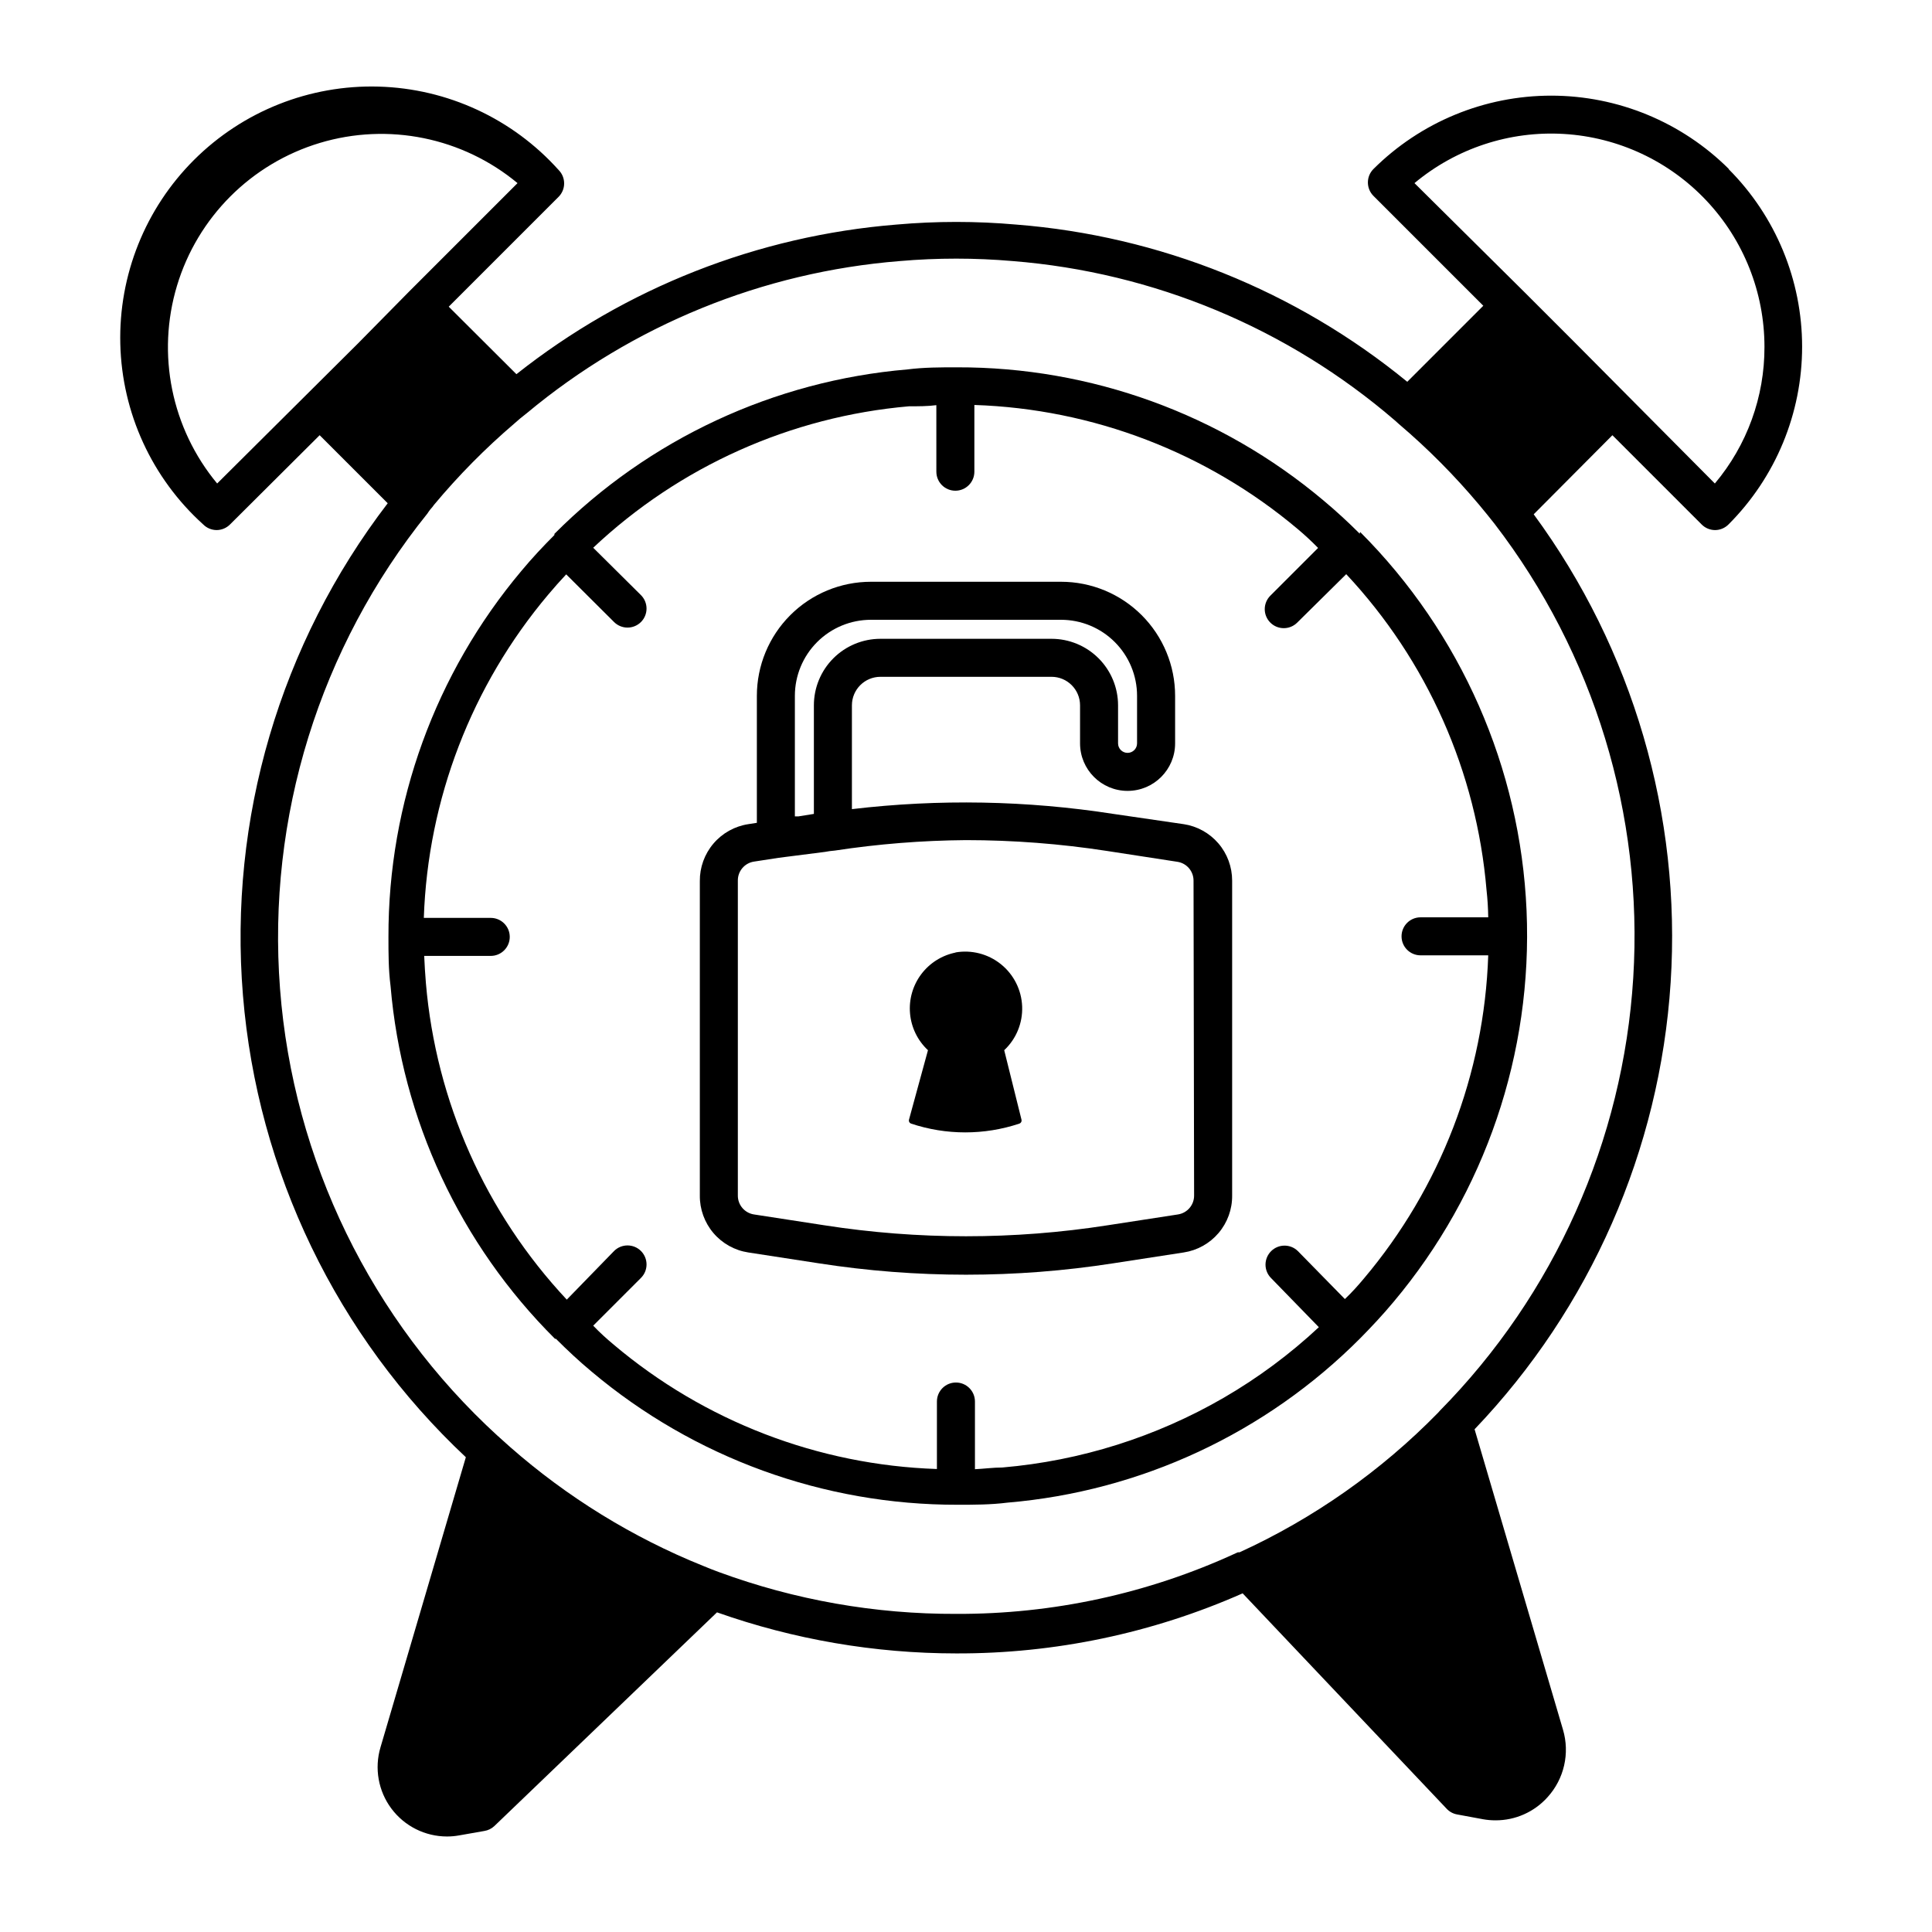
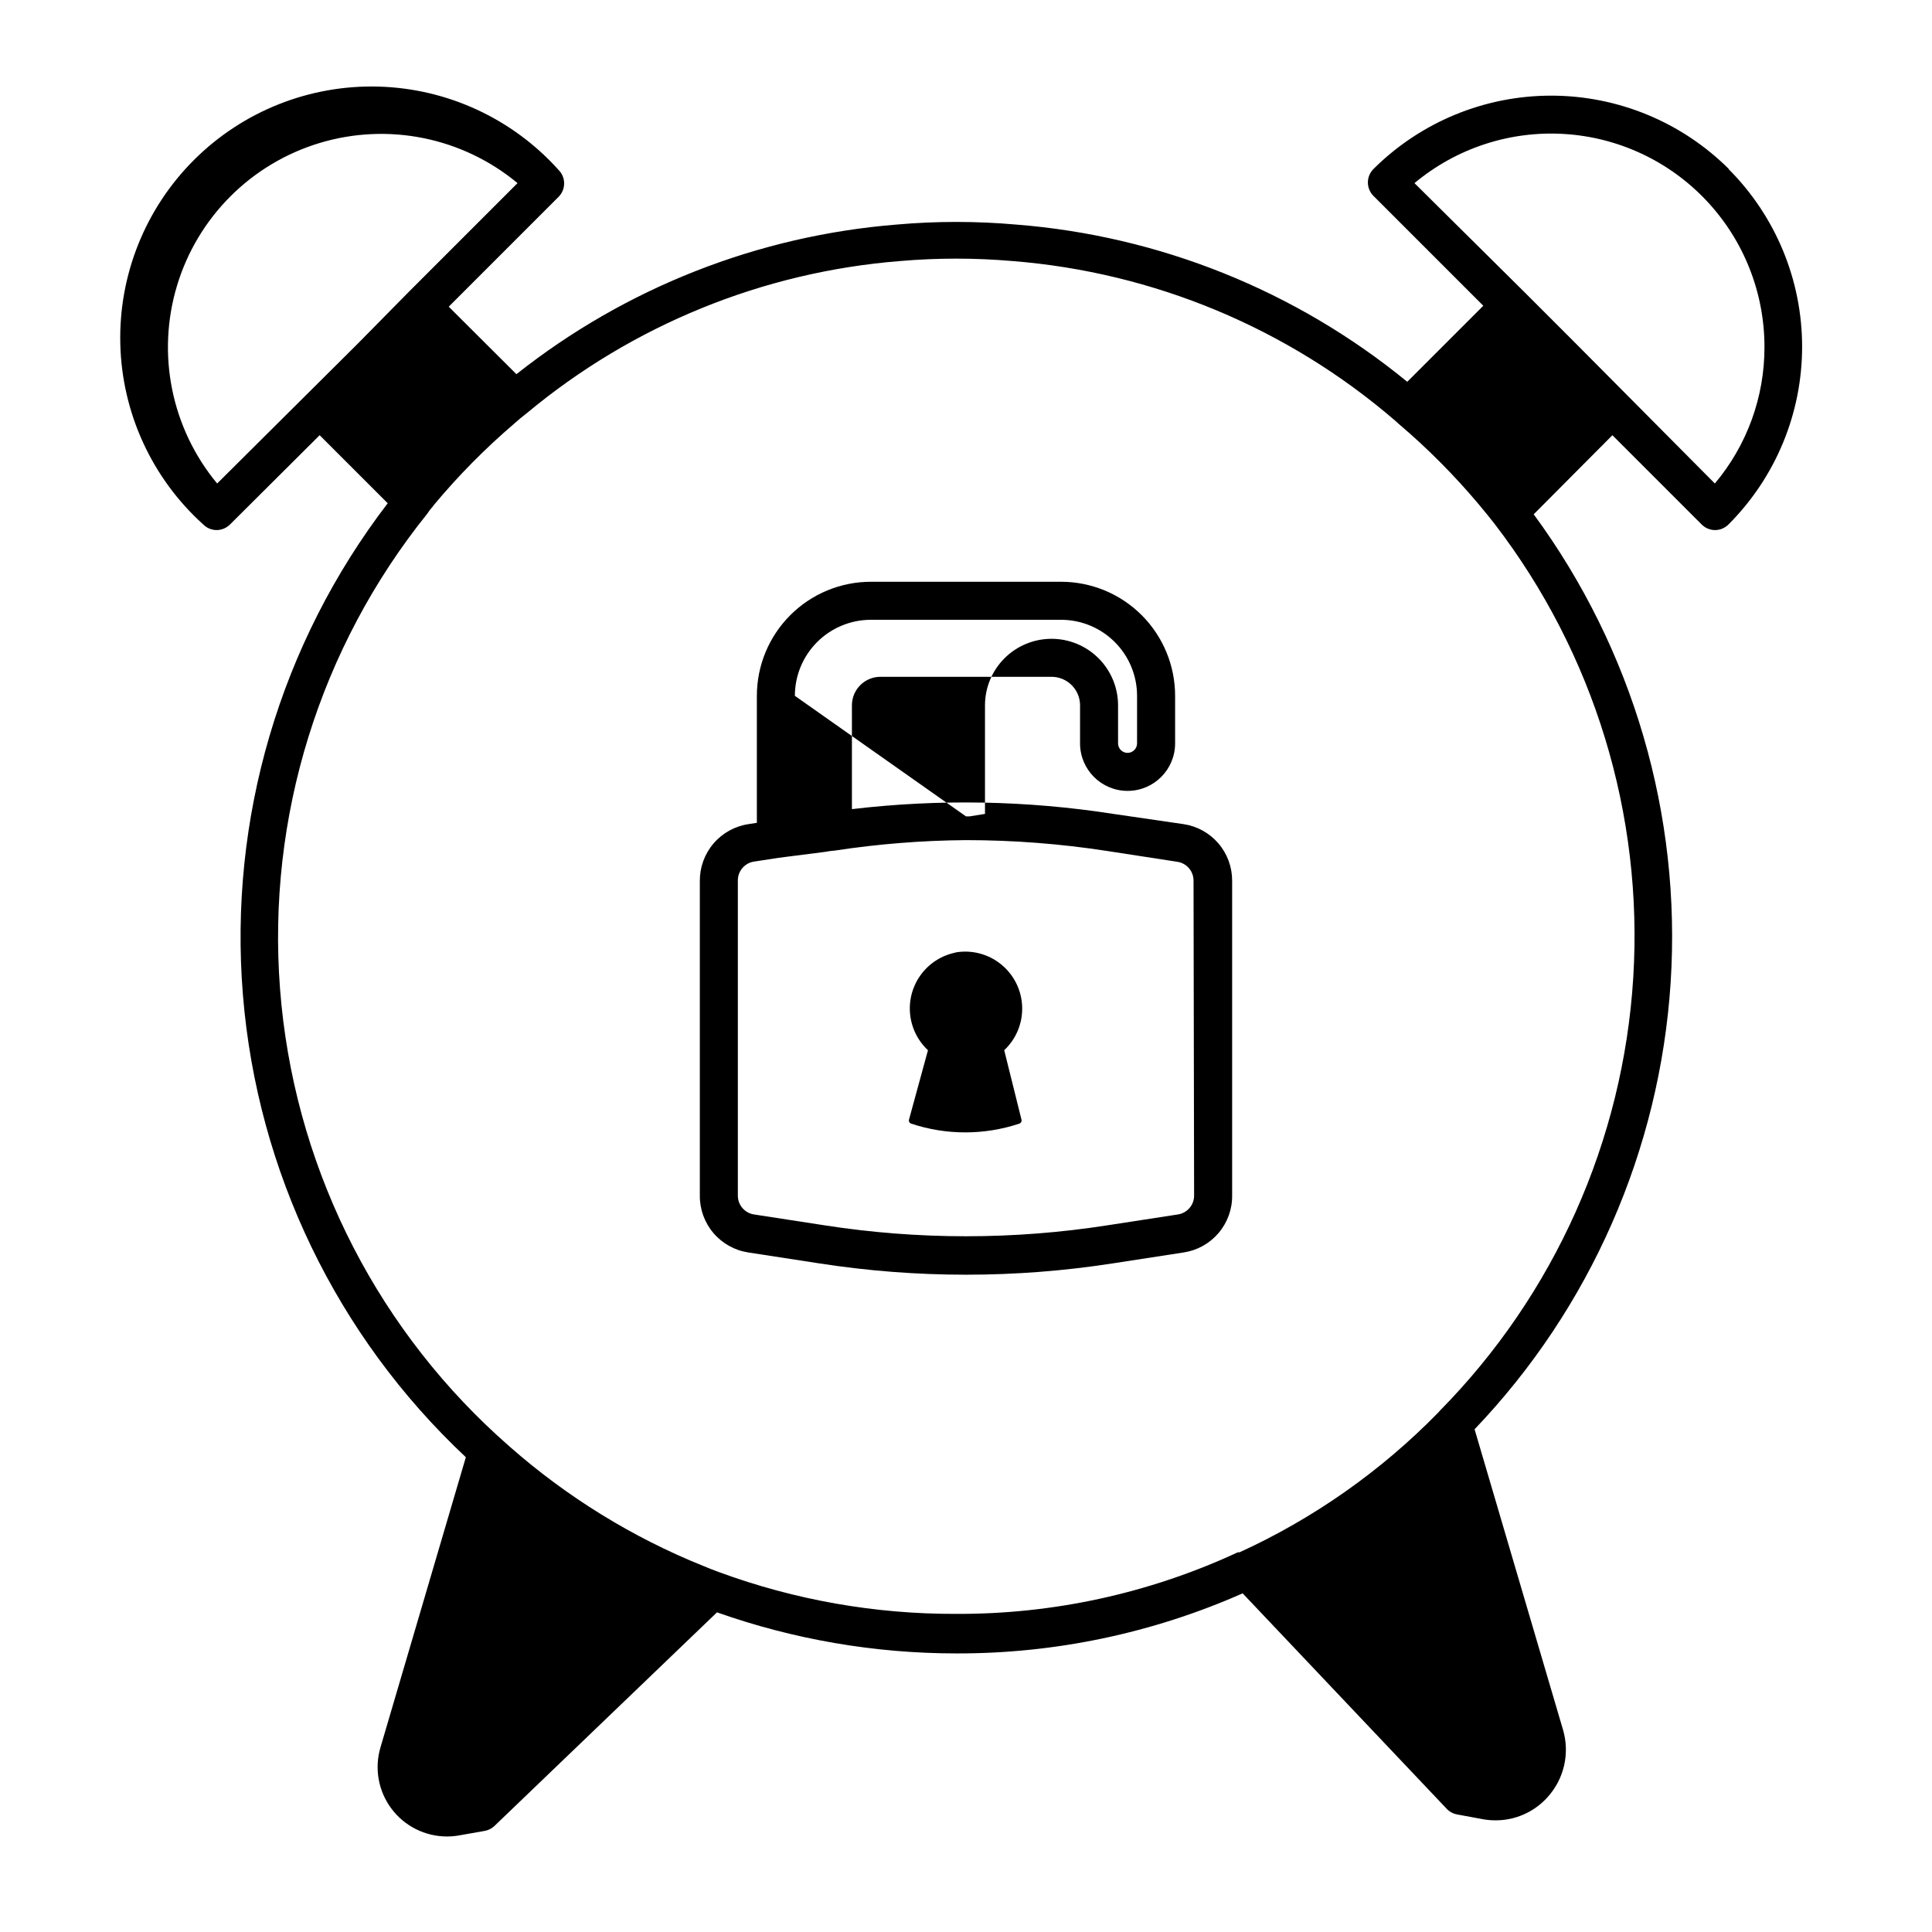
<svg xmlns="http://www.w3.org/2000/svg" fill="#000000" width="800px" height="800px" version="1.1" viewBox="144 144 512 512">
  <g>
-     <path d="m504.34 285.43c-3.074-3.074-6.246-5.996-9.621-8.816-27.188-22.879-61.605-35.371-97.133-35.27-4.383 0-8.715 0-13.098 0.555h-0.004c-35.355 3.012-68.504 18.449-93.559 43.582v0.301c-3.023 3.023-5.945 6.144-8.715 9.473-22.848 27.16-35.344 61.539-35.266 97.031 0 4.332 0 8.664 0.555 13 3 35.344 18.441 68.48 43.578 93.508h0.25c3.023 3.023 6.144 5.945 9.473 8.715 27.148 22.84 61.508 35.336 96.984 35.266 4.383 0 8.766 0 13.148-0.555 35.391-2.981 68.57-18.445 93.609-43.629 3.023-3.074 5.996-6.246 8.766-9.574v0.004c24.312-28.957 36.887-65.977 35.246-103.75-1.645-37.773-17.383-73.559-44.113-100.3zm-94.664 247.47c-2.418 0-5.039 0.352-7.305 0.453v-17.934c0-2.781-2.258-5.039-5.039-5.039s-5.039 2.258-5.039 5.039v17.887-0.004c-31.441-1.043-61.613-12.652-85.645-32.949-1.863-1.562-3.68-3.176-5.441-5.039l12.645-12.645c0.953-0.945 1.488-2.231 1.488-3.574s-0.535-2.633-1.488-3.578c-1.965-1.953-5.141-1.953-7.106 0l-12.543 12.898c-21.508-22.961-34.656-52.492-37.332-83.836-0.203-2.418-0.352-4.836-0.453-7.254h17.633c2.781 0 5.039-2.254 5.039-5.039 0-2.781-2.258-5.035-5.039-5.035h-17.734c1.074-31.438 12.68-61.598 32.949-85.648 1.562-1.863 3.176-3.68 4.785-5.391l12.695 12.645c0.941 0.93 2.207 1.457 3.527 1.461 1.34 0.008 2.625-0.52 3.578-1.461 0.953-0.945 1.488-2.234 1.488-3.578s-0.535-2.629-1.488-3.574l-12.645-12.547c22.879-21.555 52.363-34.762 83.68-37.484 2.418 0 5.039 0 7.254-0.301l0.004 17.633c0 2.781 2.254 5.039 5.035 5.039 2.785 0 5.039-2.258 5.039-5.039v-17.684c31.426 1.031 61.59 12.602 85.648 32.848 1.848 1.547 3.66 3.223 5.441 5.039l-12.645 12.645c-0.949 0.941-1.484 2.223-1.492 3.559-0.004 1.34 0.523 2.621 1.465 3.57 1.961 1.977 5.152 1.988 7.129 0.027l13-12.848c21.449 22.922 34.547 52.402 37.18 83.684 0.27 2.418 0.418 4.836 0.453 7.254h-17.934c-2.785 0-5.039 2.254-5.039 5.039 0 2.781 2.254 5.035 5.039 5.035h17.938-0.004c-1.055 31.441-12.66 61.609-32.949 85.648-1.562 1.863-3.176 3.68-5.039 5.441l-12.441-12.695c-1.965-1.953-5.141-1.953-7.106 0-0.953 0.945-1.488 2.234-1.488 3.578s0.535 2.629 1.488 3.574l12.645 13c-7.664 7.156-16.117 13.426-25.188 18.691-17.953 10.398-37.977 16.715-58.645 18.488z" />
    <path d="m602.18 188.8c-12.508-12.461-29.449-19.453-47.105-19.453s-34.594 6.992-47.105 19.453c-1.953 1.965-1.953 5.141 0 7.106l29.121 29.121-20.152 20.152c-29.5-24.148-65.68-38.688-103.68-41.668-10.527-0.93-21.113-0.93-31.641 0-36.77 2.957-71.836 16.754-100.76 39.652l-17.938-17.887 29.121-29.121c0.93-0.938 1.457-2.203 1.461-3.527 0.008-1.336-0.516-2.625-1.461-3.574-12.199-13.602-29.453-21.594-47.719-22.105-18.266-0.508-35.938 6.508-48.879 19.406-12.941 12.898-20.016 30.551-19.562 48.816 0.449 18.27 8.387 35.547 21.949 47.793 0.941 0.961 2.231 1.504 3.578 1.512 1.344-0.008 2.633-0.551 3.574-1.512l23.73-23.629 18.035 18.035c-28.516 37.203-42.191 83.676-38.363 130.39 3.828 46.723 24.879 90.352 59.07 122.42l-22.621 76.879c-1.652 5.566-0.582 11.586 2.891 16.238 3.473 4.652 8.938 7.394 14.742 7.391 1.102 0 2.195-0.102 3.277-0.301l6.602-1.16h-0.004c1.004-0.156 1.934-0.613 2.672-1.309l58.996-56.629c20.355 7.195 41.789 10.875 63.379 10.883 26.145 0.078 52.012-5.348 75.926-15.922l54.059 57.082c0.734 0.789 1.707 1.32 2.769 1.512l6.801 1.258v0.004c1.113 0.199 2.242 0.301 3.375 0.301 5.269 0.02 10.293-2.219 13.805-6.144 4.394-4.84 5.941-11.621 4.082-17.887l-23.426-79.602h-0.004c30.699-32.129 49.094-74.047 51.961-118.39 2.863-44.344-9.984-88.281-36.289-124.09l20.855-20.957 23.629 23.629c0.941 0.961 2.231 1.504 3.578 1.512 1.348-0.008 2.633-0.551 3.578-1.512 12.48-12.492 19.492-29.426 19.492-47.082s-7.012-34.594-19.492-47.082zm-400.63 83.332c-12.113-14.586-16.109-34.27-10.641-52.422 5.465-18.152 19.672-32.355 37.824-37.824 18.152-5.469 37.836-1.469 52.418 10.645l-28.816 28.816-13.551 13.754zm324 245.76-0.453 0.504c-15.113 15.449-32.941 27.984-52.598 36.98h-0.453l-0.555 0.25c-23.223 10.688-48.496 16.172-74.059 16.07-21.469 0.082-42.777-3.672-62.926-11.082-2.621-0.957-5.039-2.016-7.758-3.125-18.504-7.938-35.539-18.941-50.383-32.547-0.109-0.141-0.246-0.262-0.402-0.352-33.625-30.734-54.277-73.125-57.75-118.55-3.473-45.426 10.496-90.461 39.059-125.95l0.301-0.453v-0.004c0.309-0.441 0.645-0.859 1.008-1.258l0.453-0.605c6.484-7.773 13.613-14.988 21.312-21.562 0.957-0.855 2.016-1.762 3.273-2.719 27.996-23.328 62.527-37.406 98.848-40.305 9.941-0.859 19.938-0.859 29.879 0 37.418 2.973 72.918 17.777 101.36 42.27l1.008 0.906c7.695 6.543 14.824 13.723 21.312 21.461 1.41 1.664 2.719 3.324 4.082 5.039 26.355 34.332 39.398 77.039 36.723 120.24-2.676 43.199-20.891 83.973-51.285 114.79zm72.902-245.76-37.23-37.484-13.199-13.199-29.172-28.918c11.059-9.23 25.223-13.895 39.602-13.031 14.379 0.859 27.887 7.176 37.762 17.66 9.879 10.484 15.383 24.344 15.387 38.746 0.043 13.25-4.617 26.086-13.148 36.227z" />
-     <path d="m457.68 362.41-18.641-2.719c-22.926-3.566-46.23-3.988-69.273-1.262v-27.508c0-4.172 3.383-7.559 7.559-7.559h45.344c4.172 0 7.555 3.387 7.555 7.559v10.078c0 6.953 5.641 12.594 12.598 12.594 6.953 0 12.594-5.641 12.594-12.594v-12.598c0-8.016-3.184-15.703-8.855-21.375-5.668-5.668-13.355-8.852-21.375-8.852h-50.379c-8.02 0-15.707 3.184-21.375 8.852-5.668 5.672-8.855 13.359-8.855 21.375v33.656l-2.266 0.352c-3.606 0.547-6.891 2.379-9.25 5.156-2.359 2.777-3.637 6.312-3.598 9.957v83.281c-0.039 3.644 1.238 7.184 3.598 9.961 2.359 2.777 5.644 4.606 9.25 5.152l18.641 2.871c25.875 4.031 52.215 4.031 78.09 0l18.641-2.871c3.606-0.547 6.891-2.375 9.25-5.152 2.363-2.777 3.641-6.316 3.598-9.961v-83.43c0.004-3.621-1.289-7.121-3.644-9.867-2.359-2.746-5.625-4.555-9.203-5.098zm-103.03-34.008c0-5.344 2.121-10.469 5.902-14.25 3.777-3.777 8.906-5.902 14.25-5.902h50.379c5.348 0 10.473 2.125 14.25 5.902 3.781 3.781 5.902 8.906 5.902 14.25v12.598c0 1.391-1.125 2.516-2.516 2.516-1.395 0-2.519-1.125-2.519-2.516v-10.078c0-4.676-1.859-9.16-5.168-12.469-3.305-3.305-7.789-5.164-12.465-5.164h-45.344c-4.676 0-9.164 1.859-12.469 5.164-3.309 3.309-5.164 7.793-5.164 12.469v28.77l-4.082 0.656h-0.957zm105.8 132.4c0.027 2.512-1.801 4.66-4.285 5.039l-18.641 2.871c-24.871 3.879-50.195 3.879-75.066 0l-18.641-2.871c-2.484-0.379-4.312-2.527-4.281-5.039v-83.43c-0.031-2.512 1.797-4.664 4.281-5.039l6.551-1.008 12.242-1.562c0.863-0.168 1.738-0.285 2.617-0.352 11.508-1.754 23.125-2.68 34.766-2.773 12.516 0.008 25.012 0.965 37.383 2.875l18.641 2.871c2.484 0.375 4.309 2.523 4.281 5.039z" />
+     <path d="m457.68 362.41-18.641-2.719c-22.926-3.566-46.23-3.988-69.273-1.262v-27.508c0-4.172 3.383-7.559 7.559-7.559h45.344c4.172 0 7.555 3.387 7.555 7.559v10.078c0 6.953 5.641 12.594 12.598 12.594 6.953 0 12.594-5.641 12.594-12.594v-12.598c0-8.016-3.184-15.703-8.855-21.375-5.668-5.668-13.355-8.852-21.375-8.852h-50.379c-8.02 0-15.707 3.184-21.375 8.852-5.668 5.672-8.855 13.359-8.855 21.375v33.656l-2.266 0.352c-3.606 0.547-6.891 2.379-9.25 5.156-2.359 2.777-3.637 6.312-3.598 9.957v83.281c-0.039 3.644 1.238 7.184 3.598 9.961 2.359 2.777 5.644 4.606 9.25 5.152l18.641 2.871c25.875 4.031 52.215 4.031 78.09 0l18.641-2.871c3.606-0.547 6.891-2.375 9.25-5.152 2.363-2.777 3.641-6.316 3.598-9.961v-83.43c0.004-3.621-1.289-7.121-3.644-9.867-2.359-2.746-5.625-4.555-9.203-5.098zm-103.03-34.008c0-5.344 2.121-10.469 5.902-14.25 3.777-3.777 8.906-5.902 14.25-5.902h50.379c5.348 0 10.473 2.125 14.25 5.902 3.781 3.781 5.902 8.906 5.902 14.25v12.598c0 1.391-1.125 2.516-2.516 2.516-1.395 0-2.519-1.125-2.519-2.516v-10.078c0-4.676-1.859-9.16-5.168-12.469-3.305-3.305-7.789-5.164-12.465-5.164c-4.676 0-9.164 1.859-12.469 5.164-3.309 3.309-5.164 7.793-5.164 12.469v28.77l-4.082 0.656h-0.957zm105.8 132.4c0.027 2.512-1.801 4.66-4.285 5.039l-18.641 2.871c-24.871 3.879-50.195 3.879-75.066 0l-18.641-2.871c-2.484-0.379-4.312-2.527-4.281-5.039v-83.43c-0.031-2.512 1.797-4.664 4.281-5.039l6.551-1.008 12.242-1.562c0.863-0.168 1.738-0.285 2.617-0.352 11.508-1.754 23.125-2.68 34.766-2.773 12.516 0.008 25.012 0.965 37.383 2.875l18.641 2.871c2.484 0.375 4.309 2.523 4.281 5.039z" />
    <path d="m397.33 396.42c-3.664 0.715-6.938 2.762-9.184 5.746-2.246 2.984-3.305 6.695-2.977 10.414 0.328 3.723 2.019 7.191 4.754 9.734l-5.039 18.441c-0.102 0.426 0.141 0.863 0.555 1.008 9.32 3.109 19.398 3.109 28.719 0 0.414-0.145 0.656-0.582 0.555-1.008l-4.586-18.438v-0.004c3.188-2.992 4.922-7.219 4.754-11.59-0.164-4.367-2.215-8.449-5.617-11.191-3.406-2.746-7.832-3.879-12.137-3.113z" />
  </g>
</svg>